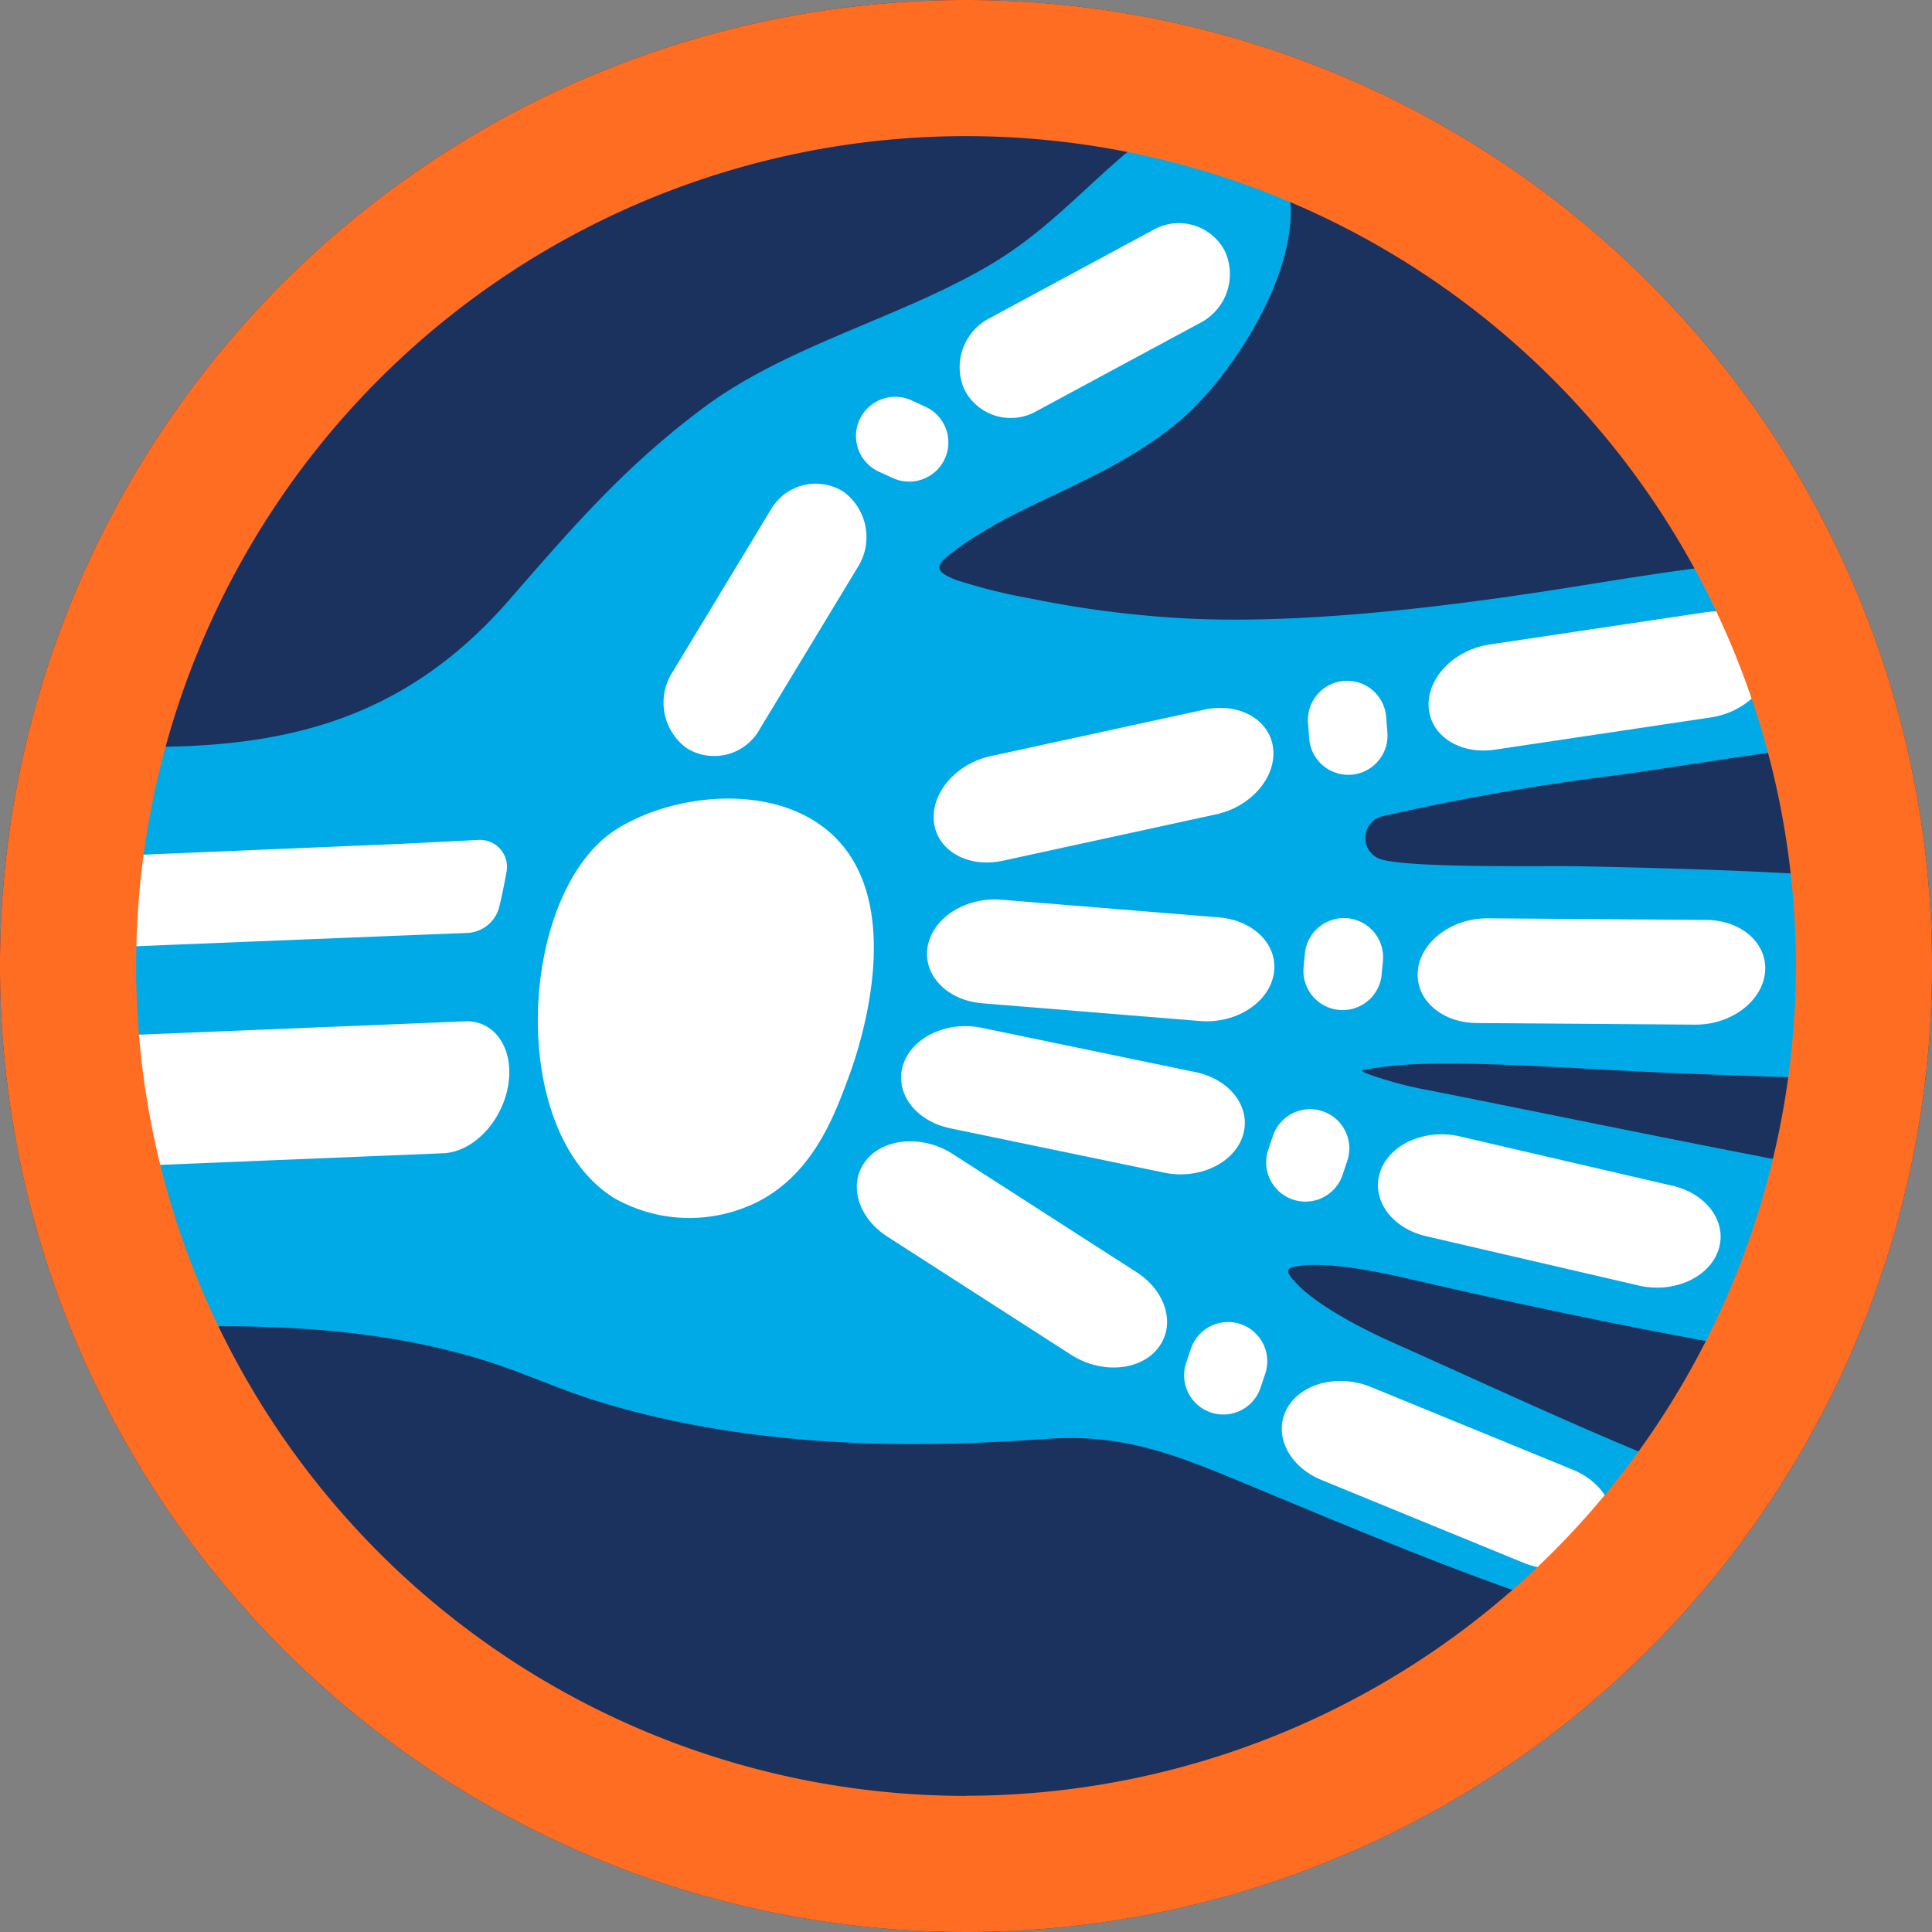
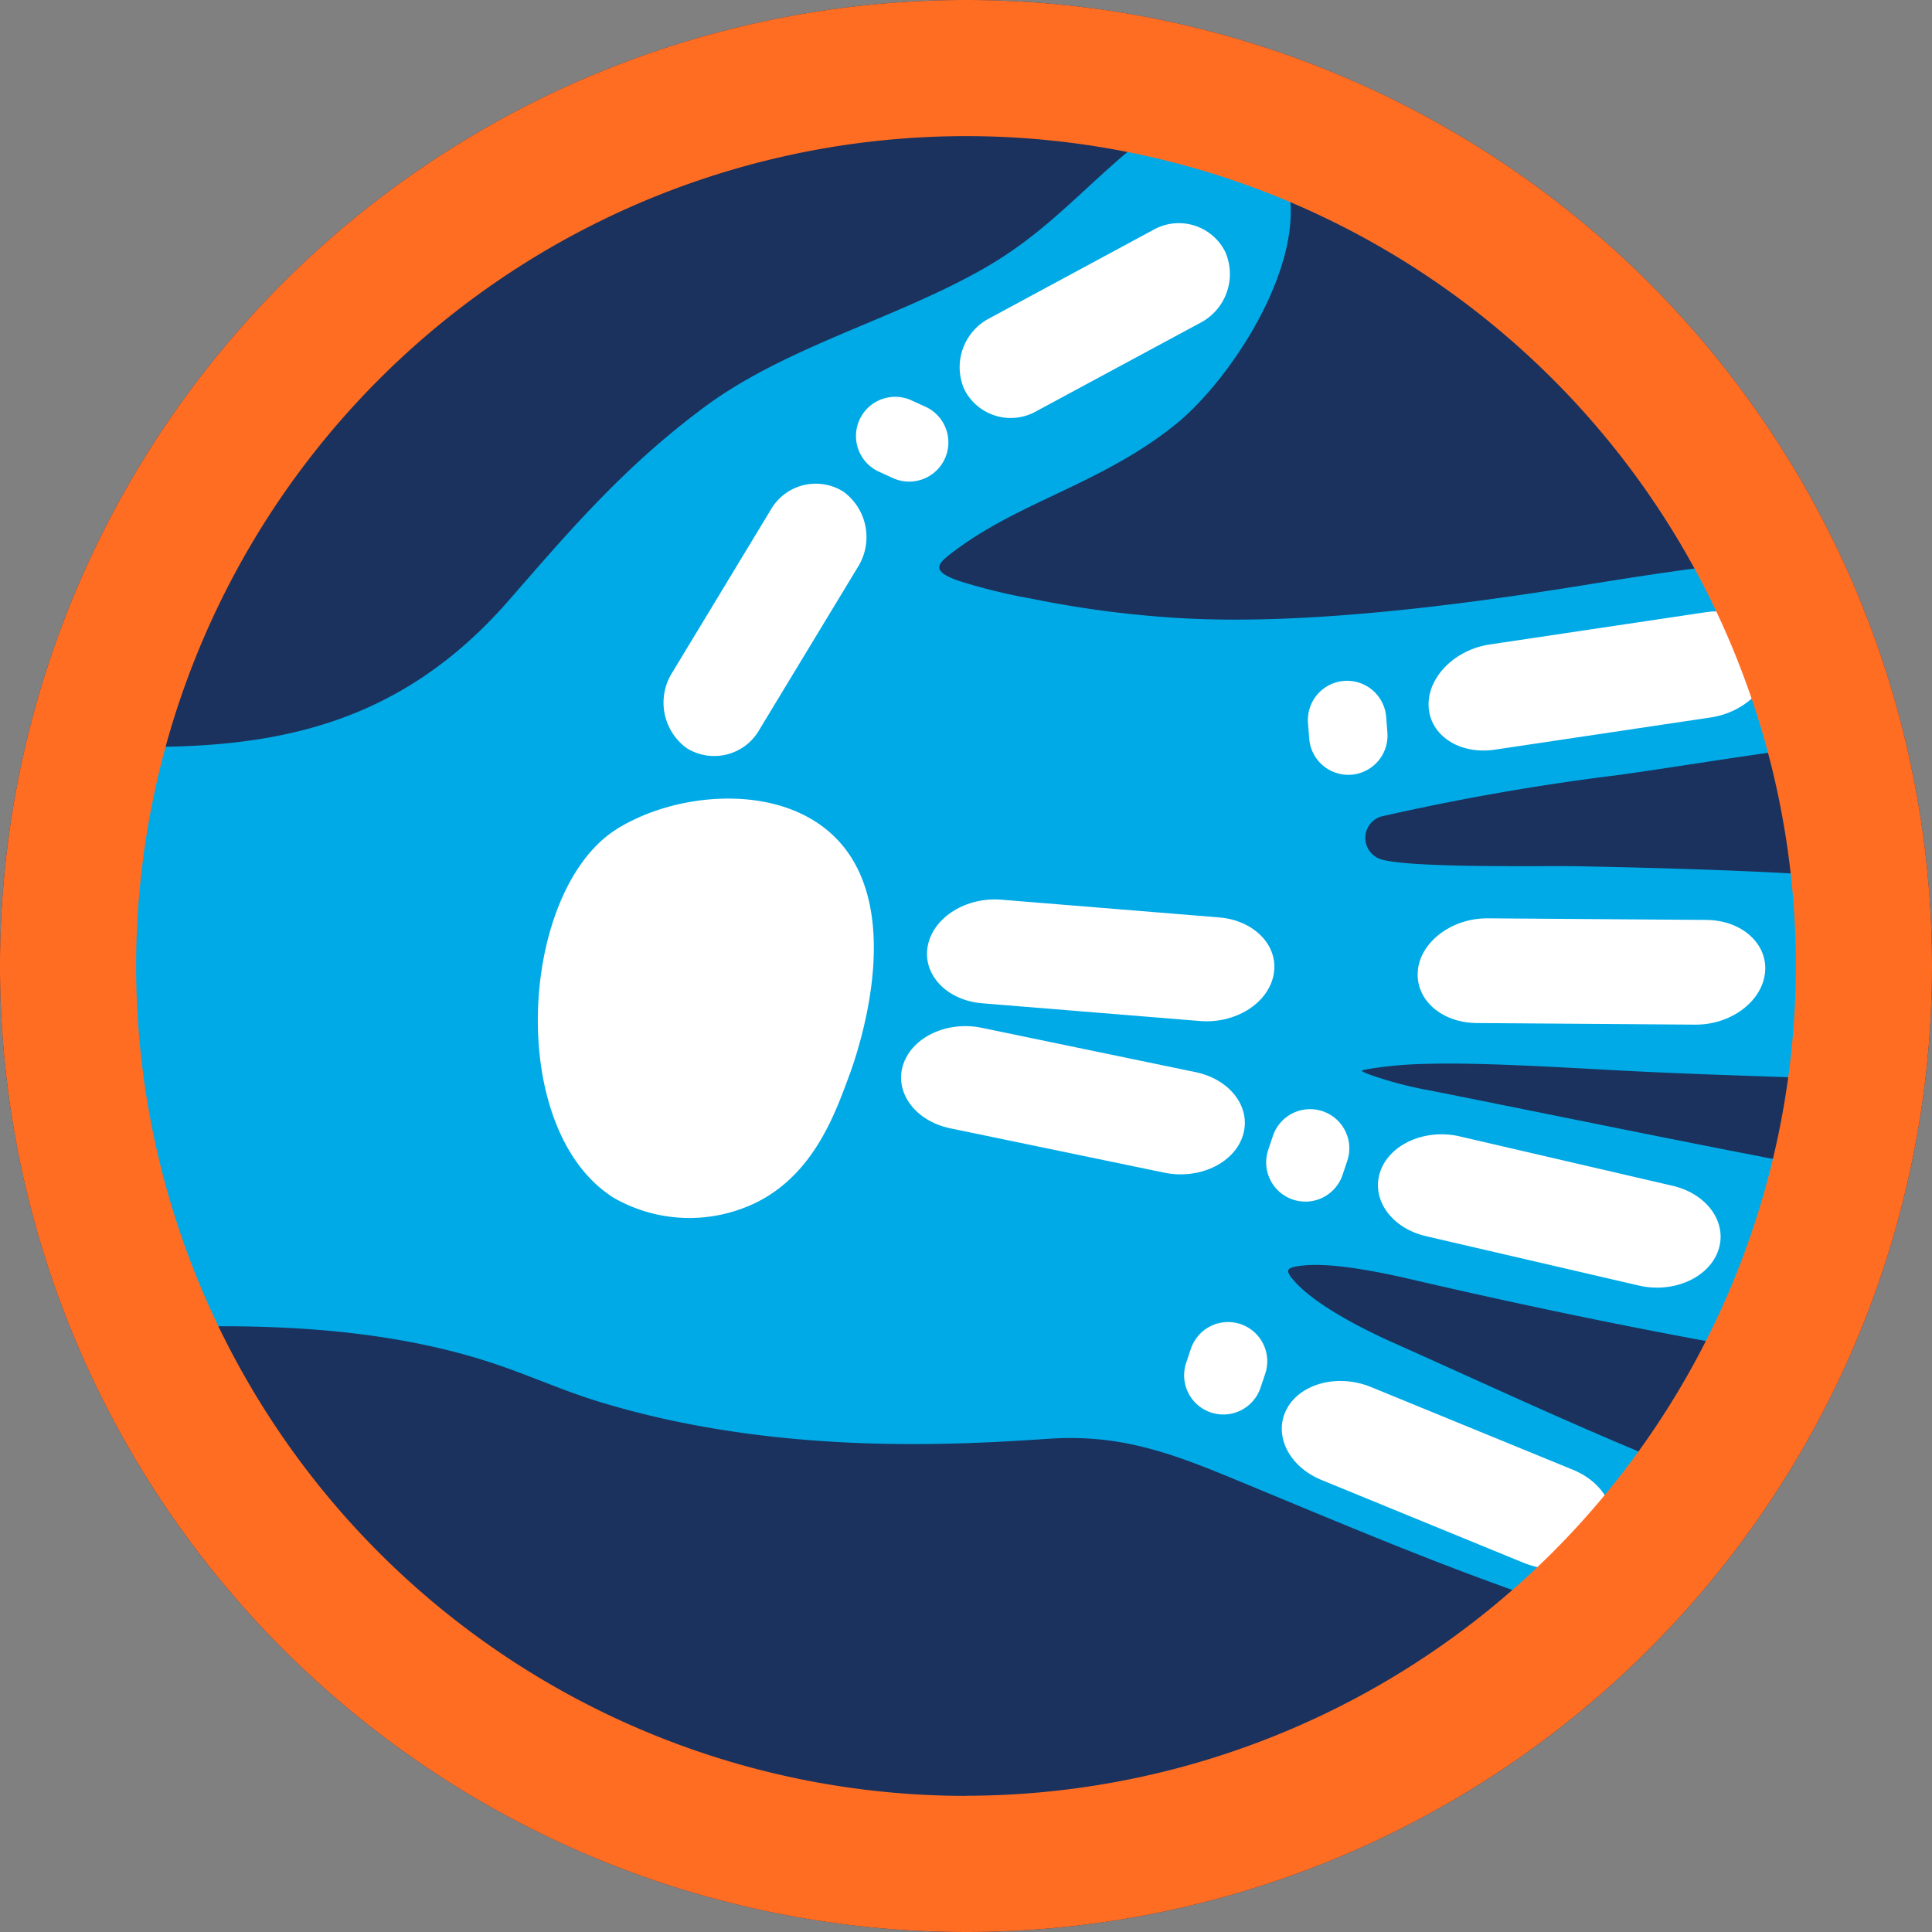
<svg xmlns="http://www.w3.org/2000/svg" viewBox="0 0 138.618 138.618">
  <rect x="0" y="0" width="138.618" height="138.618" fill="#808080" stroke="none" />
  <g data-name="Group 58">
    <path data-name="Path 135" d="M69.311 0a69.309 69.309 0 1 0 69.307 69.311A69.309 69.309 0 0 0 69.311 0" fill="#1a325d" />
    <path data-name="Path 136" d="M116.714 115.315c.463-.76.882-1.532 1.275-2.319.934-2.524 1.759-5.071 2.646-7.6-6.921-2.761-13.815-6-20.632-9.042-3.434-1.533-5.892-3.089-7.022-4.311-.881-.953-.714-1.106.509-1.243 1.453-.163 3.988.108 7.8 1 6.947 1.617 15.092 3.348 23.039 4.765 1.5-2.91 3.2-5.714 4.644-8.654a30.2 30.2 0 0 0 1.085-3.917l.027-.294c-9.2-1.739-18.495-3.674-27.568-5.476a27.4 27.4 0 0 1-4.216-1.114c-.811-.312-.744-.295.078-.442a29.468 29.468 0 0 1 4.025-.337c3.283-.1 8.175.166 13.106.438 5.041.278 10.041.421 15.055.6a100.436 100.436 0 0 0-.265-14.6c-6.041-.369-12.127-.516-17.141-.618-2.454-.049-12.115.157-14.139-.519a1.607 1.607 0 0 1 .087-3.051 171.247 171.247 0 0 1 17.162-2.993c4.234-.6 8.457-1.309 12.7-1.861-.464-2.949-.914-5.9-1.286-8.865a61.28 61.28 0 0 1-.411-4.72c-4.556.418-8.7 1.046-13.426 1.81-8.876 1.435-19.707 2.856-28.614 2.427a75.252 75.252 0 0 1-11.252-1.432 40.612 40.612 0 0 1-5.274-1.3c-2-.734-1.463-1.2-.108-2.207 4.71-3.5 10.614-4.818 15.8-9.033 4.2-3.418 10.013-12.5 7.679-18.131-2.218-5.352-8.053-4.1-11.613-1.009-3.312 2.873-5.77 5.618-9.7 7.894-6.441 3.727-14.359 5.665-20.3 10.1-5.748 4.286-9.585 8.8-13.954 13.81C26.902 54.089 15.58 54.06 2.76 53.304a102.718 102.718 0 0 0-.069 20.559 127.954 127.954 0 0 0 5.749 21.53c9.273-.536 18.932-.342 27.407 2.579 2.386.822 4.619 1.828 7.075 2.582 12.89 3.962 26.029 3.093 32.339 2.675 4.765-.315 8.256.825 12.679 2.644 9.14 3.76 18.609 7.9 28.127 10.653a13.816 13.816 0 0 1 .656-1.22" fill="#00aae7" />
-     <path data-name="Path 137" d="M33.331 73.281 2.797 74.532a106.085 106.085 0 0 0 2.046 9.318l26.982-1.107c2.148-.1 4.226-2.3 4.643-4.917s-.988-4.648-3.135-4.547" fill="#fff" />
-     <path data-name="Path 138" d="m34.268 60.268-5.339.269c-4.243.18-16.072.677-26.7 1.123q-.082 3.265.046 6.532c12.452-.5 26.647-1.078 31.238-1.253a2.486 2.486 0 0 0 2.32-1.92 42.72 42.72 0 0 0 .493-2.38 1.939 1.939 0 0 0-2.06-2.371" fill="#fff" />
    <path data-name="Path 139" d="M53.585 86.579a10.9 10.9 0 0 1-9.546-.636c-7.6-4.765-6.824-21.193-.318-26.094a9.846 9.846 0 0 1 1.591-.954c4-2.008 10.2-2.463 14 .636 6.111 4.985 2.2 16.064 1.6 17.687-1.011 2.706-2.645 7.473-7.325 9.362" fill="#fff" />
    <path data-name="Path 140" d="M49.206 53.632a4.04 4.04 0 0 1-.967-5.388l7.031-11.616a3.725 3.725 0 0 1 5.2-1.379c.034.022.068.045.1.069a4.038 4.038 0 0 1 .967 5.387l-7.029 11.61a3.727 3.727 0 0 1-5.2 1.386l-.1-.07" fill="#fff" />
    <path data-name="Path 141" d="M69.18 27.92a3.953 3.953 0 0 1 1.808-5.082l11.729-6.327a3.722 3.722 0 0 1 5.145 1.467c.019.036.036.073.054.11a3.95 3.95 0 0 1-1.808 5.081l-11.724 6.319a3.724 3.724 0 0 1-5.149-1.461 3.878 3.878 0 0 1-.055-.112" fill="#fff" />
-     <path data-name="Path 142" d="M66.997 58.862c-.157-2.04 1.65-4.081 4.082-4.611l15.322-3.335c2.489-.541 4.7.7 4.944 2.771 0 .041.009.082.012.124.158 2.04-1.648 4.081-4.081 4.611L71.96 61.754c-2.49.544-4.707-.694-4.951-2.766 0-.042-.009-.084-.012-.126" fill="#fff" />
    <path data-name="Path 143" d="M102.497 50.574c-.021-2.046 1.916-3.963 4.378-4.332l15.508-2.316c2.52-.376 4.647 1.008 4.751 3.091v.124c.023 2.046-1.914 3.964-4.376 4.332l-15.5 2.314c-2.521.379-4.65-1-4.757-3.087v-.126" fill="#fff" />
    <path data-name="Path 144" d="M101.743 69.489c.3-2.025 2.506-3.619 5-3.6l15.68.114c2.547.018 4.434 1.715 4.214 3.789 0 .041-.01.082-.016.124-.294 2.025-2.505 3.619-4.994 3.6l-15.674-.115c-2.548-.016-4.439-1.711-4.222-3.786 0-.042.01-.083.016-.125" fill="#fff" />
    <path data-name="Path 145" d="M99.068 83.955c.732-1.911 3.238-2.982 5.663-2.421l15.275 3.544c2.482.576 3.952 2.644 3.283 4.62a2.737 2.737 0 0 1-.042.117c-.73 1.912-3.236 2.983-5.662 2.421l-15.268-3.543c-2.484-.574-3.957-2.641-3.291-4.619l.043-.119" fill="#fff" />
    <path data-name="Path 146" d="M92.374 100.994c1.029-1.769 3.674-2.425 5.978-1.482l14.51 5.944c2.357.966 3.477 3.243 2.5 5.086q-.029.055-.061.109c-1.027 1.77-3.672 2.426-5.976 1.482l-14.5-5.943c-2.36-.964-3.483-3.241-2.509-5.086q.029-.056.061-.111" fill="#fff" />
    <path data-name="Path 147" d="M66.584 67.774c.444-2 2.767-3.424 5.248-3.223l15.629 1.271c2.539.207 4.3 2.037 3.923 4.09l-.025.122c-.443 2-2.765 3.424-5.246 3.223L70.49 71.986c-2.541-.2-4.3-2.034-3.931-4.087.007-.041.016-.082.025-.124" fill="#fff" />
-     <path data-name="Path 148" d="M62.209 83.169c1.333-1.553 4.053-1.718 6.147-.372l13.189 8.48c2.143 1.378 2.831 3.821 1.535 5.456a3.193 3.193 0 0 0-.079.1c-1.331 1.554-4.051 1.719-6.146.373l-13.184-8.478c-2.146-1.376-2.836-3.819-1.543-5.456l.08-.1" fill="#fff" />
    <path data-name="Path 149" d="M64.832 76.297c.687-1.928 3.167-3.058 5.6-2.554l15.354 3.183c2.495.517 4.013 2.55 3.39 4.541q-.018.059-.039.118c-.685 1.928-3.165 3.058-5.6 2.553l-15.348-3.182c-2.5-.515-4.018-2.547-3.4-4.54l.04-.12" fill="#fff" />
    <path data-name="Path 150" d="M61.67 30.115a2.813 2.813 0 0 1 3.727-1.39l.966.441a2.813 2.813 0 1 1-2.337 5.117l-.966-.441a2.813 2.813 0 0 1-1.39-3.727" fill="#fff" />
    <path data-name="Path 151" d="M96.435 48.855a2.813 2.813 0 0 1 3.021 2.588l.082 1.059a2.813 2.813 0 1 1-5.608.433l-.082-1.059a2.813 2.813 0 0 1 2.588-3.021" fill="#fff" />
-     <path data-name="Path 152" d="M96.68 65.883a2.813 2.813 0 0 1 2.544 3.058l-.1 1.058a2.813 2.813 0 0 1-5.6-.514l.1-1.058a2.813 2.813 0 0 1 3.058-2.544" fill="#fff" />
    <path data-name="Path 153" d="M94.894 79.728a2.812 2.812 0 0 1 1.77 3.562l-.338 1.007a2.813 2.813 0 1 1-5.333-1.792l.338-1.007a2.813 2.813 0 0 1 3.562-1.77" fill="#fff" />
    <path data-name="Path 154" d="M89.007 95.002a2.813 2.813 0 0 1 1.77 3.562l-.338 1.007a2.813 2.813 0 1 1-5.333-1.792l.338-1.007a2.813 2.813 0 0 1 3.562-1.77" fill="#fff" />
    <path data-name="Path 155" d="M69.311 0a69.309 69.309 0 1 0 69.307 69.31A69.309 69.309 0 0 0 69.311 0m0 128.851a59.542 59.542 0 1 1 59.539-59.545v.006a59.61 59.61 0 0 1-59.539 59.531Z" fill="#ff6d22" />
  </g>
</svg>